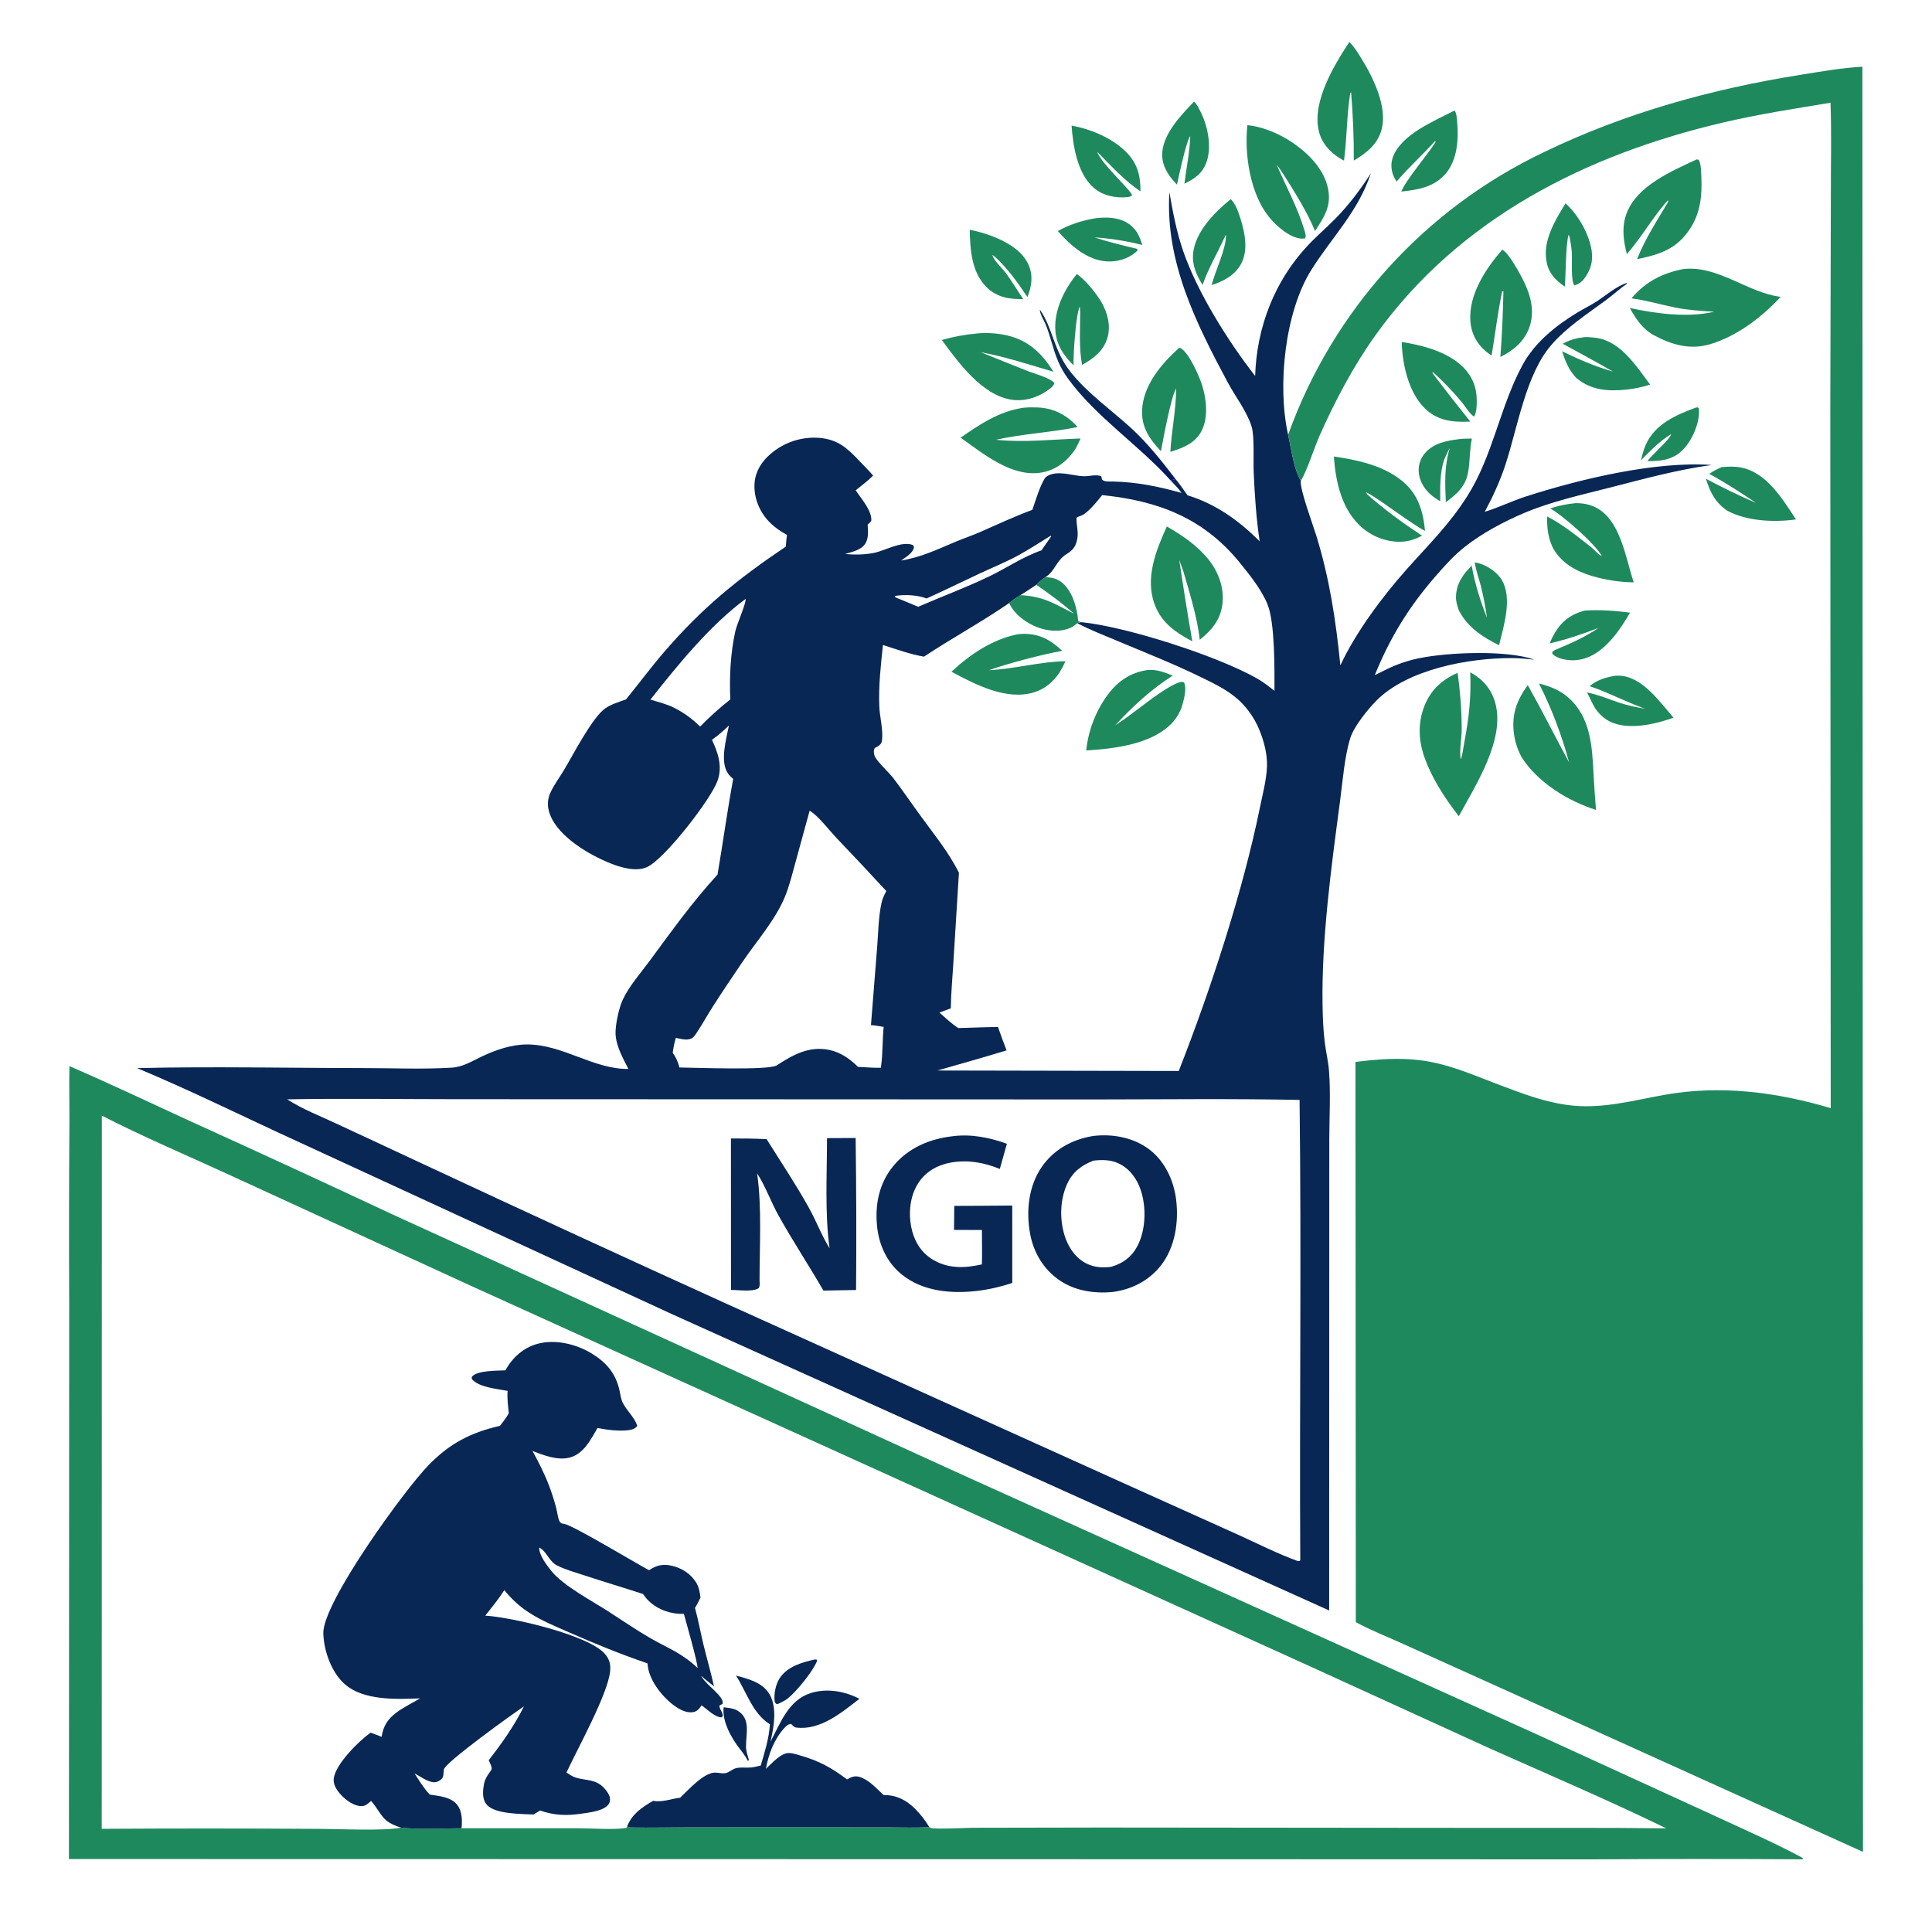
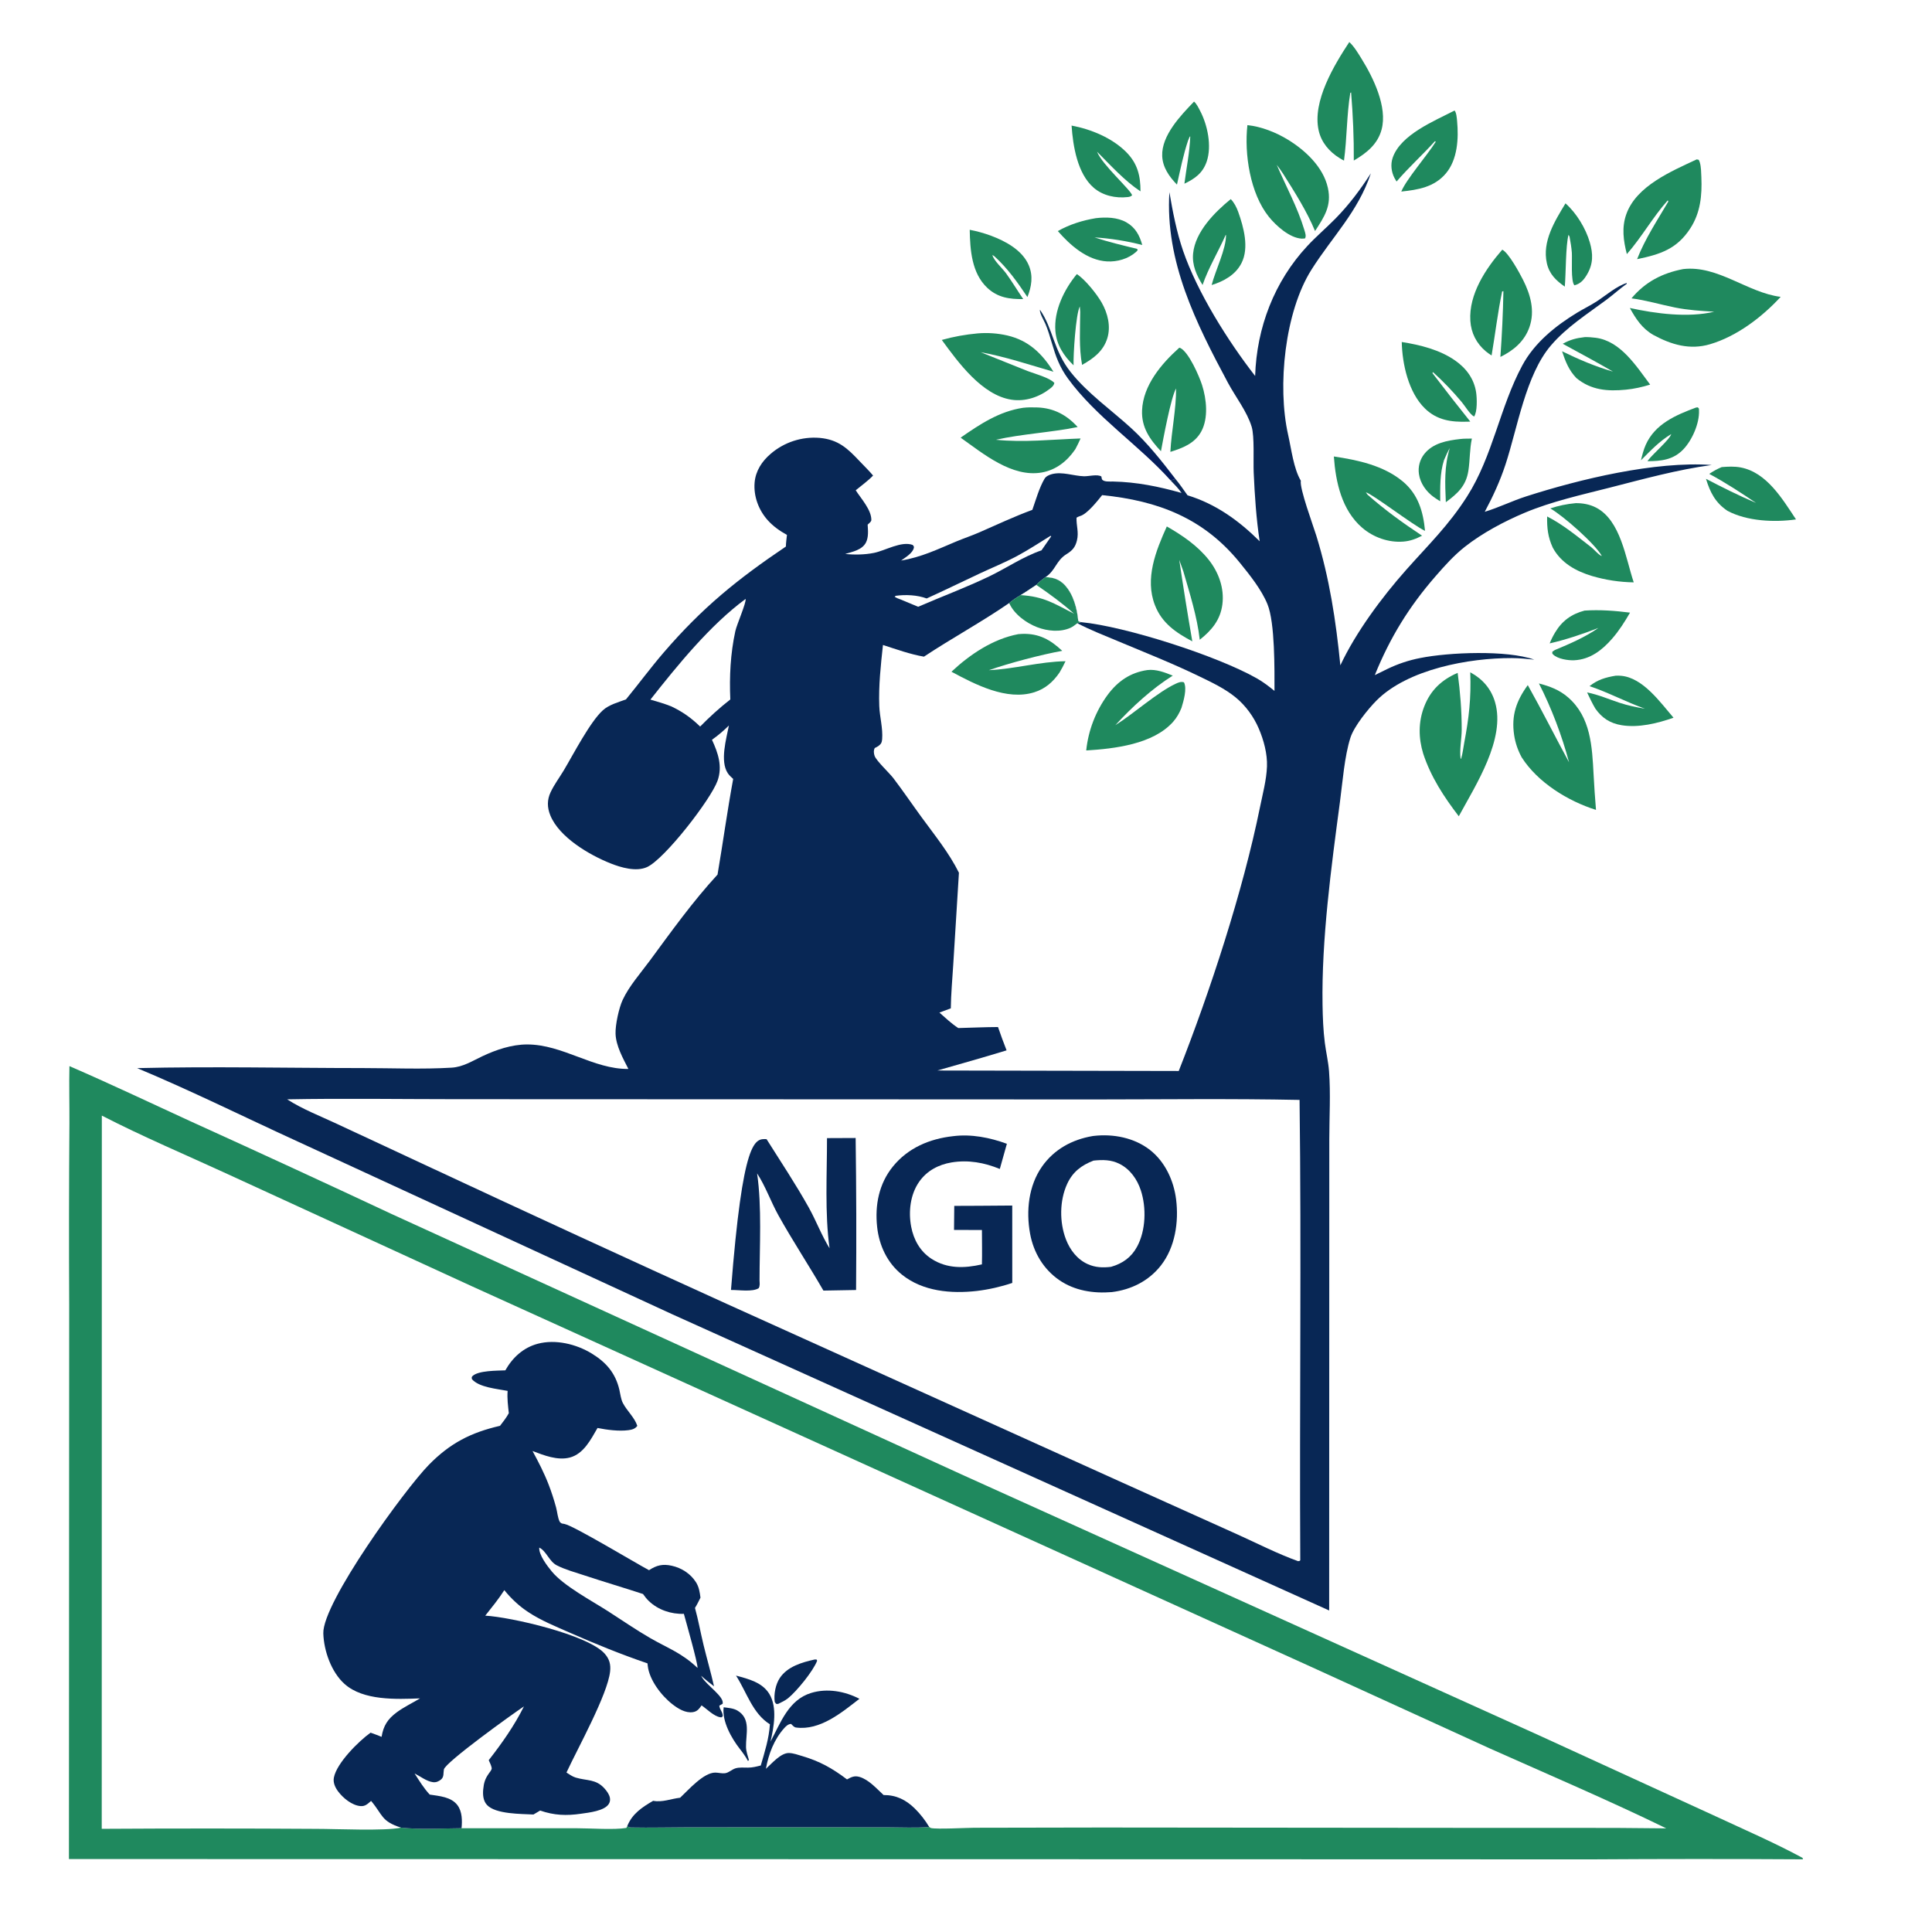
<svg xmlns="http://www.w3.org/2000/svg" style="display: block;" viewBox="0 0 2048 2048" width="1024" height="1024">
  <defs>
    <linearGradient id="Gradient1" gradientUnits="userSpaceOnUse" x1="1192.01" y1="432.409" x2="1173.99" y2="456.591">
      <stop class="stop0" offset="0" stop-opacity="1" stop-color="rgb(12,49,84)" />
      <stop class="stop1" offset="1" stop-opacity="1" stop-color="rgb(3,26,92)" />
    </linearGradient>
  </defs>
  <path transform="translate(0,0)" fill="rgb(255,255,255)" d="M 0 0 L 2048 0 L 2048 2048 L 0 2048 L 0 0 z" />
  <path transform="translate(0,0)" fill="rgb(8,39,85)" d="M 1330.5 398.553 C 1332.1 347.365 1350.83 298.366 1385.79 260.809 C 1395.31 250.579 1406.01 241.506 1415.8 231.538 C 1430.14 216.935 1442.14 200.841 1453.21 183.677 C 1439.53 224.568 1412.43 250.694 1390.2 285.873 C 1362.01 330.502 1353.79 409.047 1365.46 460.894 C 1368.87 475.79 1371.21 496.644 1378.94 509.595 C 1377.38 517.595 1391.96 556.854 1395.3 567.668 C 1409.36 613.146 1416.12 657.983 1420.83 705.277 C 1437.24 670.253 1464.96 632.965 1490.57 604.111 C 1514.34 577.331 1535.54 557.042 1555.16 526.26 C 1582.58 483.254 1589.78 431.743 1613.73 387.289 C 1626.65 363.311 1648.83 345.46 1671.76 331.492 C 1678.68 327.281 1686.03 323.777 1692.79 319.352 C 1702.18 313.217 1713.73 303.236 1724.4 299.996 L 1724.44 300.835 C 1716.96 306.104 1710.21 312.332 1702.86 317.798 C 1682.42 333.004 1660.89 346.553 1644.11 366.115 C 1617.32 397.355 1608.68 453.442 1595.94 492.241 C 1590.14 509.909 1582.65 526.17 1573.9 542.525 C 1588.74 538.025 1602.93 530.975 1617.78 526.204 C 1674.41 508.001 1754.59 488.602 1814.46 492.922 C 1778.36 497.783 1741.79 507.872 1706.52 516.885 C 1676.58 524.538 1644.76 531.549 1616.28 543.534 C 1594.58 552.665 1571.37 565.004 1552.86 579.582 C 1541.21 588.757 1531.5 599.655 1521.79 610.786 C 1493.6 643.14 1473.47 675.872 1457.36 715.637 C 1461.74 713.452 1466.14 711.302 1470.55 709.185 C 1481.71 703.763 1493.52 699.831 1505.7 697.49 C 1535.71 691.475 1597.29 688.912 1626.38 699.239 C 1618.47 698.419 1610.53 697.623 1602.57 697.594 C 1557.35 697.431 1492.3 709.284 1459.19 742.544 C 1450.25 751.528 1435.33 769.955 1431.48 782.065 C 1425.2 801.776 1423.19 829.041 1420.41 849.96 C 1411.22 918.901 1400.82 995.808 1401.95 1065.11 C 1402.17 1078.49 1402.68 1092.2 1404.38 1105.48 C 1405.67 1115.52 1408.06 1125.44 1408.83 1135.55 C 1410.62 1159.21 1409.13 1183.94 1409.11 1207.72 L 1408.98 1707.18 L 712.541 1393.15 L 316.491 1210.48 C 259.476 1184.42 203.241 1156.43 145.392 1132.25 C 224.929 1130.35 304.814 1132.17 384.383 1132.2 C 415.566 1132.21 447.637 1133.64 478.72 1131.77 C 490.843 1131.04 500.547 1124.74 511.285 1119.67 C 525.891 1112.77 542.453 1107.17 558.774 1107.16 C 596.598 1107.15 629.027 1133.54 666.124 1133.13 C 660.411 1121.89 652.973 1108.71 652.514 1095.86 C 652.177 1086.45 656.058 1068.59 659.992 1060.06 C 666.703 1045.52 679.212 1031.37 688.783 1018.4 C 711.963 986.969 734.131 955.888 760.614 927.11 C 766.363 893.33 770.983 859.406 777.205 825.701 C 775.211 823.882 772.958 821.864 771.461 819.595 C 762.989 806.757 769.948 783.159 772.669 769.076 C 766.996 774.673 761.221 779.585 754.718 784.198 C 761.176 798.079 766.077 812.444 760.618 827.656 C 753.546 847.359 704.681 910.547 685.912 919.124 C 674.424 924.374 658.302 919.658 647.116 915.195 C 624.845 906.309 592.777 887.627 583.329 864.224 C 579.972 855.909 579.834 847.941 583.661 839.787 C 587.435 831.744 593.046 824.271 597.621 816.626 C 607.742 799.711 625.45 765.242 639.035 752.945 C 645.583 747.018 655.366 744.417 663.55 741.409 C 677.063 724.944 689.663 707.82 703.582 691.649 C 744.565 644.037 781.469 614.171 833.075 579.348 C 833.16 575.24 833.766 571.095 834.198 567.009 C 826.55 562.798 819.516 557.856 813.685 551.299 C 804.141 540.567 798.724 526.021 799.913 511.605 C 800.933 499.242 807.693 488.919 816.971 481.046 C 831.324 468.705 850.023 462.632 868.888 464.184 C 888.547 465.987 898.293 475.151 911.097 488.75 C 915.938 493.892 920.968 498.658 925.502 504.095 C 920.068 509.827 913.187 514.656 907.1 519.717 C 912.675 528.439 923.834 540.493 923.653 551.267 C 923.623 553.092 921.021 554.879 919.746 556.148 C 920.155 562.206 920.808 569.472 917.967 575.047 C 913.926 582.976 903.672 584.891 895.928 587.209 C 905.759 588.231 916.643 588.047 926.362 586.106 C 938.544 583.673 955.313 573.278 967.511 577.646 C 968.336 578.806 969.06 579.142 968.736 580.668 C 967.505 586.469 959.675 590.888 955.206 594.213 C 976.866 590.584 993.574 582.402 1013.54 574.043 C 1021.6 570.667 1029.92 567.912 1037.93 564.419 C 1056.75 556.214 1075.01 547.57 1094.32 540.474 C 1097.95 530.178 1101.7 516.879 1107.23 507.529 C 1108.8 504.869 1112.05 503.397 1114.94 502.63 C 1126.08 499.684 1137.88 504.518 1148.98 504.856 C 1154.13 505.013 1163.22 502.414 1167.51 505.095 C 1167.6 505.64 1167.86 507.407 1168.06 507.859 C 1169.5 511.114 1176.57 510.365 1179.86 510.433 C 1204.91 510.951 1228.46 515.751 1252.48 522.543 C 1249.12 517.648 1244.99 513.518 1240.88 509.253 L 1245.99 507.649 C 1250.59 513.158 1254.64 519.203 1258.83 525.034 C 1288.85 534.206 1313.25 551.849 1335.31 573.756 C 1331.67 549.907 1330.06 525.103 1328.97 501.005 C 1328.42 488.785 1329.94 462.7 1326.82 452.399 C 1321.9 436.192 1309.64 420.651 1301.64 405.706 C 1267.92 342.682 1234.97 277.285 1239.61 203.706 C 1243.13 224.416 1247.28 245.962 1254.11 265.847 C 1269.27 309.975 1301.76 361.635 1330.5 398.553 z" />
  <path transform="translate(0,0)" fill="rgb(255,255,255)" d="M 304.393 1165.34 C 363.386 1164.22 422.548 1165.16 481.558 1165.18 L 823.395 1165.31 L 1159.64 1165.46 C 1232.26 1165.42 1304.99 1164.48 1377.6 1165.96 C 1379.64 1328.59 1377.43 1491.35 1378.34 1654 C 1377.33 1654.93 1378.02 1654.48 1376.05 1654.91 C 1354.42 1647.16 1333.06 1636.17 1312.09 1626.72 L 1189.86 1571.68 L 770.241 1382.1 C 665.608 1334.59 561.226 1286.53 457.097 1237.92 L 357.272 1191.4 C 339.818 1183.2 320.548 1175.79 304.393 1165.34 z" />
  <path transform="translate(0,0)" fill="rgb(8,39,85)" d="M 1158.07 1204.3 C 1158.53 1204.24 1158.99 1204.16 1159.45 1204.11 C 1180.08 1201.74 1202.34 1206.01 1218.95 1218.95 C 1235.01 1231.45 1244.28 1251.58 1246.73 1271.48 C 1249.69 1295.42 1245.71 1322.29 1230.46 1341.64 C 1217.56 1358.01 1199 1367.17 1178.56 1369.67 C 1159.08 1371.3 1139.14 1368.21 1122.8 1356.92 C 1106.02 1345.32 1095.59 1327.67 1091.94 1307.77 C 1087.53 1283.76 1090.29 1256.96 1104.59 1236.59 C 1117.4 1218.35 1136.42 1208.01 1158.07 1204.3 z" />
  <path transform="translate(0,0)" fill="rgb(255,255,255)" d="M 1159.18 1230.29 C 1168.88 1229.29 1177.74 1229.24 1186.73 1233.74 C 1197.93 1239.35 1205.46 1250.07 1209.31 1261.76 C 1215.34 1280.07 1214.65 1304.3 1205.39 1321.47 C 1199.27 1332.83 1189.98 1339.39 1177.75 1342.89 C 1169.1 1343.96 1161.07 1343.64 1153.02 1340.02 C 1141.89 1335.02 1134.21 1324.91 1129.92 1313.73 C 1122.99 1295.63 1123.1 1272.69 1131.24 1254.99 C 1137.12 1242.2 1146.42 1235.23 1159.18 1230.29 z" />
-   <path transform="translate(0,0)" fill="rgb(8,39,85)" d="M 876.658 1206.45 L 907.018 1206.32 C 907.751 1260.03 907.904 1313.75 907.476 1367.46 L 872.858 1368.08 C 857.378 1341.25 840.172 1315.27 825.133 1288.25 C 817.129 1273.87 811.501 1257.49 802.556 1243.84 C 807.725 1279.36 805.141 1321.26 805.148 1357.5 C 805.27 1360.31 805.713 1362.97 804.274 1365.51 C 797.637 1369.8 782.884 1367.28 774.872 1367.42 L 774.824 1206.82 C 787.427 1206.85 800.01 1206.82 812.596 1207.56 C 827.715 1231.58 843.574 1255.37 857.395 1280.16 C 865.215 1294.19 870.945 1309.67 879.374 1323.24 C 874.196 1286.11 876.706 1244.16 876.658 1206.45 z" />
+   <path transform="translate(0,0)" fill="rgb(8,39,85)" d="M 876.658 1206.45 L 907.018 1206.32 C 907.751 1260.03 907.904 1313.75 907.476 1367.46 L 872.858 1368.08 C 857.378 1341.25 840.172 1315.27 825.133 1288.25 C 817.129 1273.87 811.501 1257.49 802.556 1243.84 C 807.725 1279.36 805.141 1321.26 805.148 1357.5 C 805.27 1360.31 805.713 1362.97 804.274 1365.51 C 797.637 1369.8 782.884 1367.28 774.872 1367.42 C 787.427 1206.85 800.01 1206.82 812.596 1207.56 C 827.715 1231.58 843.574 1255.37 857.395 1280.16 C 865.215 1294.19 870.945 1309.67 879.374 1323.24 C 874.196 1286.11 876.706 1244.16 876.658 1206.45 z" />
  <path transform="translate(0,0)" fill="rgb(8,39,85)" d="M 1010.33 1204.39 C 1029.49 1201.94 1049.41 1205.87 1067.33 1212.46 L 1059.84 1239.14 C 1043.44 1232.39 1026.32 1229.29 1008.63 1232.23 C 994.842 1234.52 982.438 1241.1 974.317 1252.77 C 964.9 1266.3 962.871 1284.34 965.87 1300.29 C 968.478 1314.16 975.38 1326.6 987.427 1334.39 C 1003.98 1345.1 1022.47 1344.52 1040.88 1340.29 C 1041.19 1328.17 1040.91 1315.97 1040.89 1303.85 L 1011.31 1303.77 L 1011.56 1278.28 L 1037.5 1278.18 L 1073.02 1277.92 L 1073.05 1359.96 C 1060.86 1364.07 1048.28 1366.92 1035.51 1368.46 C 1008.18 1371.56 978.301 1369 956.131 1351.21 C 940.441 1338.62 931.876 1320.17 929.776 1300.4 C 927.335 1277.41 931.72 1254.81 946.481 1236.59 C 962.511 1216.81 985.468 1207.13 1010.33 1204.39 z" />
  <path transform="translate(0,0)" fill="rgb(255,255,255)" d="M 1108.28 611.778 C 1116.78 612.062 1122.99 614.022 1128.9 620.418 C 1137.93 630.197 1141.81 645.257 1142.99 658.289 C 1144.01 658.834 1144.74 659.243 1145.87 659.484 L 1142.04 660.668 C 1155.75 667.828 1170.32 673.479 1184.58 679.457 C 1213.22 691.462 1242.23 702.925 1270.19 716.439 C 1283.85 723.039 1298.23 729.721 1310 739.409 C 1320.5 748.058 1328.94 759.704 1334.31 772.179 C 1339.59 784.421 1343.55 799.078 1343.05 812.508 C 1342.52 826.759 1338.47 841.747 1335.62 855.757 C 1317.53 944.784 1282.87 1050.6 1249.51 1135.28 L 993.615 1134.77 C 1018.13 1127.75 1042.63 1120.93 1067.02 1113.42 C 1063.81 1105.24 1060.78 1097 1057.93 1088.7 C 1043.9 1088.75 1029.84 1089.44 1015.81 1089.78 C 1008.61 1085.08 1002.26 1079.04 995.807 1073.37 L 1007.9 1068.89 C 1008.09 1053.6 1009.52 1038.15 1010.46 1022.89 L 1016.51 925.133 C 1006.04 904.04 990.611 885.081 976.768 866.105 C 966.768 852.399 957.21 838.32 946.936 824.819 C 942.949 819.58 929.091 806.638 927.165 801.406 C 926.172 798.708 925.908 795.47 927.284 792.931 C 928.501 792.293 930.007 791.621 931.136 790.806 C 933.949 788.774 934.835 787.06 935.108 783.639 C 936.044 771.921 932.514 760.101 932.075 748.408 C 931.272 726.997 933.651 704.975 935.981 683.713 C 950.212 688.273 964.688 693.573 979.432 696.082 C 1009.08 676.432 1040.47 659.45 1069.77 639.252 C 1073.64 635.979 1077.55 633.421 1081.88 630.864 C 1087.56 627.518 1093.03 623.626 1098.56 620.022 C 1101.43 616.775 1104.83 614.363 1108.28 611.778 z" />
  <path transform="translate(0,0)" fill="rgb(31,137,94)" d="M 1108.28 611.778 C 1116.78 612.062 1122.99 614.022 1128.9 620.418 C 1137.93 630.197 1141.81 645.257 1142.99 658.289 C 1144.01 658.834 1144.74 659.243 1145.87 659.484 L 1142.04 660.668 C 1141.96 660.708 1141.87 660.734 1141.8 660.787 C 1139.52 662.501 1137.41 664.294 1134.78 665.485 C 1123.91 670.4 1110.27 669.024 1099.42 664.855 C 1087.72 660.357 1074.94 650.989 1069.77 639.252 C 1073.64 635.979 1077.55 633.421 1081.88 630.864 C 1087.56 627.518 1093.03 623.626 1098.56 620.022 C 1101.43 616.775 1104.83 614.363 1108.28 611.778 z" />
  <path transform="translate(0,0)" fill="rgb(255,255,255)" d="M 1098.56 620.022 C 1112.58 629.567 1125.9 639.319 1138.6 650.623 C 1117.36 639.693 1106.44 632.306 1081.88 630.864 C 1087.56 627.518 1093.03 623.626 1098.56 620.022 z" />
  <path transform="translate(0,0)" fill="rgb(31,137,94)" d="M 1216.24 710.285 C 1225.65 709.204 1234.63 712.744 1243.18 716.184 C 1221.02 730.059 1199.95 749.486 1182.28 768.75 C 1201.85 756.476 1226.92 733.807 1246.2 724.84 C 1249.04 723.519 1251.94 722.227 1255.04 723.304 C 1258.54 730.012 1254.54 743.397 1252.41 750.392 C 1250.23 755.725 1247.49 760.675 1243.66 765.016 C 1222.5 788.997 1181.35 793.678 1151.44 795.515 C 1153.65 774.197 1161.49 753.849 1174.16 736.561 C 1184.97 722.073 1198.14 712.948 1216.24 710.285 z" />
  <path transform="translate(0,0)" fill="rgb(31,137,94)" d="M 1079.51 672.212 C 1080.89 672.057 1082.24 671.987 1083.63 671.942 C 1101.36 671.37 1113.46 678.114 1126 689.916 C 1104.18 693.795 1069.53 702.966 1048.27 710.422 C 1075.53 709.149 1102.13 701.369 1129.49 700.915 C 1127.57 705.107 1125.42 709.012 1123.09 712.981 C 1116.28 722.861 1108.08 730.138 1096.48 733.799 C 1067.1 743.066 1033.77 725.549 1008.58 712.07 C 1028.23 693.631 1052.68 677.255 1079.51 672.212 z" />
-   <path transform="translate(0,0)" fill="rgb(255,255,255)" d="M 858.241 859.38 C 867.235 864.585 878.721 879.79 886.119 887.641 C 904.085 906.444 921.881 925.408 939.505 944.532 C 937.423 948.587 935.45 952.507 934.47 956.999 C 931.204 971.966 931.051 988.039 929.872 1003.3 L 923.256 1086.65 C 927.758 1086.98 932.26 1087.85 936.72 1088.55 C 935.239 1103.02 935.978 1117.34 933.736 1131.88 C 925.687 1132.05 917.583 1131.36 909.547 1130.92 C 900.865 1122.42 891.079 1115.43 878.945 1112.94 C 857.43 1108.51 840.321 1118.33 823.047 1129.53 C 812.366 1134.72 738.533 1131.78 720.203 1131.58 C 718.728 1125.49 716.656 1121.15 713.11 1115.94 C 713.876 1110.5 714.844 1105.46 716.412 1100.18 C 721.854 1101.29 727.492 1103.16 732.863 1100.9 C 735.101 1099.96 736.798 1097.3 738.095 1095.38 C 744.439 1085.98 749.85 1076.01 755.953 1066.47 C 765.766 1051.12 776.033 1036 786.213 1020.9 C 801.222 998.627 821.48 975.93 831.828 951.146 C 836.761 939.332 839.88 926.257 843.297 913.923 L 858.241 859.38 z" />
  <path transform="translate(0,0)" fill="rgb(255,255,255)" d="M 1168.32 524.849 C 1227.55 530.811 1275.84 549.161 1314.25 596.49 C 1324.83 609.532 1337.21 624.96 1343.55 640.448 C 1351.64 660.213 1350.99 710.076 1351 732.364 C 1344.97 727.49 1339.01 722.896 1332.25 719.066 C 1290.08 695.149 1193.12 664.011 1145.87 659.484 C 1144.74 659.243 1144.01 658.834 1142.99 658.289 C 1141.81 645.257 1137.93 630.197 1128.9 620.418 C 1122.99 614.022 1116.78 612.062 1108.28 611.778 C 1119.06 604.68 1119.31 594.364 1130.59 587.382 C 1136.73 583.584 1139.83 580.123 1141.59 572.957 C 1143.79 564.013 1140.8 557.211 1141.18 548.723 C 1142.47 548.033 1143.64 547.376 1145.06 546.983 C 1152.43 544.94 1163.47 530.903 1168.32 524.849 z" />
  <path transform="translate(0,0)" fill="rgb(31,137,94)" d="M 1236.88 558.061 C 1253.35 567.507 1269.3 578.317 1281.24 593.335 C 1291.85 606.695 1297.99 623.583 1295.76 640.769 C 1293.63 657.278 1284.32 668.229 1271.79 678.16 C 1269.11 653.975 1261.13 628.978 1254.4 605.657 C 1253 601.565 1251.55 597.492 1250.04 593.438 C 1254.3 622.301 1258.92 651.109 1263.9 679.856 C 1246.57 670.638 1231.69 660.601 1224.28 641.526 C 1213.35 613.38 1225.24 583.858 1236.88 558.061 z" />
  <path transform="translate(0,0)" fill="rgb(255,255,255)" d="M 790.397 634.875 C 791.078 639.305 781.052 661.854 779.485 669.042 C 774.276 692.93 773.104 717.111 774.157 741.463 C 762.727 750.378 752.315 759.858 742.163 770.175 C 732.747 760.984 723.563 754.512 711.677 748.833 C 704.412 745.92 696.977 743.792 689.463 741.623 C 718.173 705.186 752.945 662.374 790.397 634.875 z" />
  <path transform="translate(0,0)" fill="rgb(255,255,255)" d="M 1113.59 567.988 L 1114.34 568.534 L 1104.03 583.378 C 1084.68 589.983 1066.81 602.276 1048.32 611.136 C 1023.72 622.924 998.258 632.376 973.262 643.201 L 954.753 635.498 C 952.37 634.67 950.489 633.945 948.36 632.544 L 949.469 631.589 C 959.912 630.115 972.415 630.706 982.303 634.39 C 1001.34 625.796 1020.09 616.527 1039.02 607.698 C 1051.99 601.648 1065.45 596.163 1078.07 589.426 C 1090.2 582.95 1101.89 575.222 1113.59 567.988 z" />
  <path transform="translate(0,0)" fill="rgb(31,137,94)" d="M 73.593 1130.13 C 116.355 1148.64 158.35 1168.57 200.671 1188.03 C 272.318 1220.54 343.77 1253.48 415.021 1286.85 L 1019.41 1563.03 L 1632.06 1839.84 L 1818.61 1925.32 C 1849.41 1939.68 1880.87 1953.27 1910.78 1969.42 L 1911.22 1970.95 C 1836.31 1970.5 1761.39 1970.51 1686.48 1971 L 1263.99 1970.88 L 73.074 1970.67 L 73.34 1383.37 C 73.025 1319.13 73.106 1254.89 73.584 1190.65 C 73.701 1170.49 73.13 1150.29 73.593 1130.13 z" />
  <path transform="translate(0,0)" fill="rgb(255,255,255)" d="M 107.948 1182.58 C 151.29 1204.91 196.778 1224.1 241.091 1244.5 L 499.544 1363.2 L 1389.57 1766.81 L 1579.39 1853.49 C 1641.82 1881.35 1704.85 1908.22 1766.34 1938.14 C 1701.55 1937.27 1636.61 1937.76 1571.8 1937.63 L 1168.27 1937.25 L 1032.94 1937.5 C 1024.41 1937.55 993.4 1939.24 986.98 1937.82 C 986.24 1937.65 985.669 1937.05 985.014 1936.67 C 970.708 1937.83 955.849 1937.05 941.474 1937.03 L 863.351 1936.97 L 730.077 1937.01 C 709.731 1937.02 689.245 1937.62 668.918 1937.18 C 667.263 1937.14 666.261 1936.7 664.81 1935.98 L 663.988 1937.68 C 650.91 1939.88 626.226 1938.02 611.928 1938.03 L 489.26 1937.99 C 468.404 1938.11 445.902 1939.61 425.194 1937.38 C 407.857 1941.11 356.589 1938.66 335.165 1938.66 C 259.392 1938.17 183.616 1938.16 107.842 1938.62 L 107.948 1182.58 z" />
  <path transform="translate(0,0)" fill="rgb(8,39,85)" d="M 535.666 1452.62 C 543.313 1439.08 554.709 1428.51 570.072 1424.43 C 588.876 1419.44 610.822 1424.77 627.146 1434.71 C 642.473 1444.04 652.416 1455.45 656.554 1473.2 C 657.568 1477.55 658.186 1483.23 660.227 1487.19 C 664.498 1495.48 672.696 1502.59 675.579 1511.47 C 673.226 1514.69 669.994 1515.52 666.178 1516.04 C 656.058 1517.39 643.431 1515.72 633.404 1513.71 C 626.316 1525.86 618.786 1541.12 604.083 1545.03 C 591.093 1548.49 576.584 1542.69 564.512 1538.15 C 570.841 1549.77 576.82 1561.42 581.604 1573.79 C 584.633 1581.63 587.264 1589.81 589.466 1597.92 C 590.751 1602.65 591.14 1608.8 593.32 1613.12 C 593.631 1613.73 595.049 1614.73 595.492 1614.93 C 595.649 1615 598.463 1615.48 598.471 1615.48 C 608.16 1617.35 673.511 1656.79 687.994 1664.46 C 695.977 1659.23 702.494 1657.63 712.014 1659.73 C 722.463 1662.03 732.001 1668.12 737.757 1677.22 C 741.017 1682.38 741.733 1687.68 742.528 1693.57 C 740.679 1697.25 738.917 1700.98 736.71 1704.46 C 740.291 1717.43 742.614 1730.65 745.785 1743.71 C 749.342 1758.36 753.588 1772.88 756.9 1787.59 C 752.195 1783.97 747.607 1780.34 743.198 1776.35 L 743.944 1777.66 C 749.132 1786.68 768.017 1798.47 766.026 1806.1 L 762.506 1808.07 C 762.851 1812.44 766.118 1814.49 766.163 1819.19 C 764.824 1820.44 765.255 1820.62 763.606 1820.37 C 756.69 1819.35 749.37 1811.64 743.698 1807.78 C 741.167 1811.35 739.23 1814.17 734.613 1814.92 C 726.688 1816.21 718.729 1811.21 712.756 1806.55 C 700.977 1797.36 688.356 1780.87 686.642 1765.85 C 686.544 1764.99 686.453 1764.12 686.371 1763.25 C 658.087 1753.59 631.2 1742.63 603.861 1730.63 C 588.969 1724.08 573.53 1717.84 559.918 1708.85 C 550.231 1702.45 541.892 1694.64 534.605 1685.62 C 528.519 1695.12 521.386 1703.84 514.391 1712.67 C 541.07 1714.07 623.445 1732.9 641.07 1753.03 C 646.023 1758.69 647.547 1764.36 646.744 1771.78 C 644.07 1796.45 612.295 1853.42 600.483 1878.97 C 603.506 1880.89 606.835 1883.29 610.287 1884.32 C 622.254 1887.9 631.722 1885.62 640.899 1895.97 C 643.289 1898.67 645.729 1901.97 646.482 1905.57 C 646.947 1907.79 646.649 1910.08 645.48 1912.05 C 640.889 1919.77 624.026 1921.44 615.897 1922.63 C 600.367 1924.89 587.483 1924.4 572.563 1919.25 L 565.489 1923.46 C 552.6 1922.76 525.255 1923.2 516.17 1913.26 C 512.122 1908.83 511.692 1902.41 512.234 1896.73 C 512.891 1889.84 514.198 1885.63 518.151 1880.01 C 519.223 1878.48 521.555 1875.96 521.208 1874.09 C 520.676 1871.22 519.251 1868.52 518.068 1865.87 C 531.992 1848.03 545.292 1829.19 555.394 1808.87 C 543.517 1816.73 472 1868.13 470.548 1875.68 C 469.796 1879.59 470.901 1883.57 467.441 1886.42 C 465.052 1888.39 462.167 1889.59 459.032 1889.19 C 452.181 1888.32 445.571 1882.98 439.466 1879.94 C 444.489 1887.74 449.165 1895.49 455.512 1902.32 C 465.706 1903.92 478.445 1904.7 485.075 1913.78 C 490.002 1920.53 490.032 1930.04 489.26 1937.99 C 468.404 1938.11 445.902 1939.61 425.194 1937.38 C 403.864 1930.59 406.072 1924.12 393.379 1909.04 C 389.878 1912.07 387.192 1914.94 382.227 1914.54 C 373.096 1913.81 363.684 1906.02 358.413 1898.98 C 355.299 1894.82 352.913 1889.69 353.913 1884.39 C 356.83 1868.92 380.313 1845.59 392.846 1836.7 C 396.731 1838.14 400.681 1839.5 404.494 1841.12 C 406.421 1829.32 410.931 1822.23 420.704 1815.03 C 428.277 1809.45 437.213 1805.23 445.274 1800.35 C 420.028 1801.31 385.093 1802.85 365.205 1785.04 C 351.181 1772.48 343.269 1749.88 342.726 1731.39 C 341.773 1698.93 429.425 1578.41 454.628 1552.75 C 477.151 1529.81 498.954 1518.61 530.05 1511.42 C 533.386 1507.07 536.74 1502.86 539.362 1498.03 C 538.522 1490.15 537.469 1482.33 538.109 1474.4 C 527.081 1472.23 507.789 1470.76 500.245 1461.95 C 500.125 1460.46 499.653 1459.91 500.823 1458.75 C 506.92 1452.71 527.105 1453.02 535.666 1452.62 z" />
  <path transform="translate(0,0)" fill="rgb(255,255,255)" d="M 571.64 1640.51 C 579.093 1644.05 582.142 1655.17 590.19 1659.31 C 599.078 1663.87 609.368 1666.64 618.86 1669.78 C 639.708 1676.68 660.766 1682.87 681.627 1689.72 C 683.501 1692.41 685.454 1694.89 687.823 1697.17 C 697.549 1706.54 711.569 1711.26 724.927 1710.72 C 727.342 1719.67 739.723 1762.83 739.414 1768.08 C 722.308 1751.89 708.233 1747.38 689.095 1736.33 C 673.893 1727.55 659.277 1717.43 644.5 1707.94 C 627.13 1696.79 597.688 1681.23 584.962 1665.87 C 580.235 1660.17 570.969 1648.09 571.64 1640.51 z" />
  <path transform="translate(0,0)" fill="rgb(8,39,85)" d="M 780.211 1776.21 C 793.208 1779.7 808.067 1783.34 815.554 1795.7 C 824.192 1809.97 820.3 1830.93 816.754 1846.24 C 827.544 1826.05 835.92 1801.88 859.875 1794.58 C 876.841 1789.4 895.508 1792.74 911.039 1800.79 C 892.281 1815.34 869.289 1834.65 843.814 1831.24 C 841.69 1830.96 839.986 1828.83 838.547 1827.41 C 835.498 1827.61 833.285 1829.7 831.319 1831.88 C 820.578 1843.79 814.655 1859.46 811.901 1875 C 818.124 1869.44 827.749 1857.93 836.521 1858.27 C 841.125 1858.45 845.795 1860.15 850.196 1861.45 C 868.904 1866.97 882.246 1874.41 897.861 1886.25 C 902.528 1883.72 905.763 1882.05 911.137 1883.61 C 920.875 1886.42 929.298 1896.05 936.629 1902.81 C 949.977 1902.76 960.234 1907.79 969.713 1917.09 C 975.526 1922.79 980.851 1929.68 985.014 1936.67 C 970.708 1937.83 955.849 1937.05 941.474 1937.03 L 863.351 1936.97 L 730.077 1937.01 C 709.731 1937.02 689.245 1937.62 668.918 1937.18 C 667.263 1937.14 666.261 1936.7 664.81 1935.98 C 670.124 1922.64 680.511 1915.83 692.384 1908.92 C 701.997 1910.82 711.382 1906.73 720.951 1905.67 C 729.596 1897.63 745.834 1878.84 758.358 1879.03 C 761.603 1879.08 765.349 1880.12 768.526 1879.7 C 772.592 1879.17 775.832 1875.66 779.741 1874.48 C 783.71 1873.29 788.812 1873.78 792.957 1873.77 C 797.66 1873.75 801.921 1872.64 806.444 1871.5 C 810.686 1856.93 815.144 1843.04 816.137 1827.81 C 797.767 1816.45 791.542 1793.77 780.211 1776.21 z" />
  <path transform="translate(0,0)" fill="rgb(8,39,85)" d="M 863.517 1759.16 L 865.571 1759.14 L 866.213 1760.4 C 862.051 1771.38 844.547 1792.8 835.27 1800.28 C 832.164 1802.78 828.269 1804.52 824.7 1806.28 L 822.614 1806.1 L 821.244 1804.08 C 820.103 1796.02 822.129 1785.44 826.688 1778.66 C 834.836 1766.54 850.059 1762.16 863.517 1759.16 z" />
  <path transform="translate(0,0)" fill="rgb(8,39,85)" d="M 767.092 1809.79 C 771.669 1810.37 777.476 1810.82 781.519 1813.17 C 796.46 1821.85 790.476 1838.2 790.802 1852.03 C 790.907 1856.48 792.691 1861.41 793.896 1865.7 L 792.866 1866.7 C 790.422 1862.06 787.552 1858.14 784.331 1854.03 C 775.364 1842.57 765.287 1824.79 767.092 1809.79 z" />
-   <path transform="translate(0,0)" fill="rgb(31,137,94)" d="M 1365.46 460.894 C 1412.79 328.973 1510.45 221.172 1637.07 161.079 C 1722.66 119.709 1814.48 94.322 1908.18 79.379 C 1929.84 75.926 1952.36 71.886 1974.23 70.705 L 1974.85 1963.07 L 1591.79 1789.76 L 1487.58 1742.73 C 1470.82 1735.12 1453.42 1728.34 1437.23 1719.59 L 1436.83 1125.69 C 1517.7 1115.3 1537.11 1131.18 1608.23 1157.04 C 1627.46 1164.04 1647.06 1170.08 1667.52 1172.02 C 1700.56 1175.14 1732.22 1166.34 1764.39 1160.57 C 1823.64 1149.93 1883.46 1157.63 1940.63 1174.68 L 1940.2 433.394 L 1940.77 207.658 C 1940.73 174.82 1941.57 141.706 1940.42 108.914 C 1902.47 115.161 1864.36 121.021 1826.89 129.792 C 1681.36 163.859 1547 231.371 1458.25 355.108 C 1434.72 387.914 1415.18 425.026 1398.79 461.879 C 1393.5 473.78 1384.97 500.354 1378.94 509.595 C 1371.21 496.644 1368.87 475.79 1365.46 460.894 z" />
  <path transform="translate(0,0)" fill="rgb(31,137,94)" d="M 1784.19 285.242 C 1821.11 280.958 1852.3 310.27 1887.59 314.681 C 1867.77 336.197 1841.13 356.494 1812.72 364.895 C 1791.24 371.248 1771.66 365.383 1752.58 355.031 C 1740.74 348.24 1734.11 338.088 1727.7 326.472 C 1755.26 332.533 1789.46 336.981 1817.11 330.44 C 1803.23 329.617 1789.38 328.722 1775.72 326.002 C 1760.31 322.933 1745.03 318.244 1729.44 316.274 C 1744.14 298.733 1761.93 289.591 1784.19 285.242 z" />
  <path transform="translate(0,0)" fill="rgb(31,137,94)" d="M 1558.52 712.686 C 1558.8 712.835 1559.08 712.981 1559.36 713.133 C 1571.93 720.043 1580.79 730.486 1584.83 744.362 C 1596.21 783.402 1564.29 832.13 1546.38 865.274 C 1530.65 844.772 1516.78 823.597 1508.65 798.88 C 1503.59 782.342 1503.43 765.192 1509.72 748.949 C 1516.46 731.556 1528.26 720.577 1545.18 713.254 C 1547.89 733.469 1549.48 753.183 1549.47 773.593 C 1549.46 783.148 1546.88 795.332 1548.37 804.425 L 1548.85 804.19 C 1550.53 798.707 1551.07 793.091 1552.13 787.475 C 1557.18 760.806 1559.56 740.047 1558.52 712.686 z" />
  <path transform="translate(0,0)" fill="rgb(31,137,94)" d="M 1631.32 724.482 C 1643 727.541 1653.03 731.271 1662.26 739.275 C 1686.39 760.18 1687.7 791.54 1689.28 821.168 C 1689.94 833.633 1690.79 846.088 1691.82 858.529 C 1662.04 849.161 1630.1 829.494 1613.05 802.819 C 1609.03 795.378 1606.33 787.668 1605.06 779.298 C 1601.91 758.496 1607.33 742.971 1619.51 726.242 C 1634.68 753.253 1648.51 780.923 1663.28 808.133 C 1655.67 779.655 1644.71 750.72 1631.32 724.482 z" />
  <path transform="translate(0,0)" fill="rgb(31,137,94)" d="M 1322.3 132.639 C 1337.03 134.14 1352.43 140.271 1365.02 147.929 C 1383.62 159.239 1402.75 177.068 1407.6 199.11 C 1411.8 218.134 1403.79 229.852 1394.01 244.915 C 1385.23 223.741 1372.48 203.77 1360.3 184.43 C 1358.2 181.046 1355.8 177.913 1353.4 174.74 C 1363.36 198.003 1375.43 219.581 1382.75 244.044 C 1383.56 246.752 1384.8 250.163 1383.43 252.7 C 1382.17 252.868 1380.98 253.035 1379.72 252.957 C 1367.01 252.18 1352.73 239.35 1345.05 229.82 C 1325.19 205.153 1318.87 163.223 1322.3 132.639 z" />
  <path transform="translate(0,0)" fill="rgb(31,137,94)" d="M 1084.45 432.29 C 1089.42 431.705 1094.85 431.724 1099.84 431.918 C 1117.26 432.596 1130.83 439.98 1142.38 452.676 C 1113.93 458.461 1083.19 459.964 1055.74 466.166 C 1085.3 469.274 1115.84 465.787 1145.45 464.804 C 1143.86 468.594 1141.9 472.236 1140.04 475.901 C 1139.84 476.209 1139.64 476.522 1139.43 476.825 C 1131 489.009 1119.36 498.185 1104.41 500.842 C 1072.83 506.453 1042.2 480.916 1018.31 463.93 C 1038.76 449.706 1059.29 436.039 1084.45 432.29 z" />
  <path transform="translate(0,0)" fill="rgb(31,137,94)" d="M 1430.32 44.566 C 1435.49 49.333 1439.75 56.583 1443.44 62.532 C 1455.68 82.293 1470.94 113.297 1464.56 137.283 C 1460.36 153.058 1448.4 162.371 1435.08 170.198 C 1435.26 145.957 1434.18 122.162 1432.24 97.994 L 1431.35 98.476 C 1427.5 122.093 1427.9 146.478 1424.69 170.244 C 1423.05 169.419 1421.46 168.513 1419.91 167.531 C 1409.02 160.765 1400.63 150.916 1397.81 138.189 C 1390.97 107.349 1414.25 68.966 1430.32 44.566 z" />
  <path transform="translate(0,0)" fill="rgb(31,137,94)" d="M 1413.94 483.885 C 1439.19 487.606 1466.55 493.454 1486.77 510.161 C 1503.26 523.779 1508.67 542.193 1510.6 562.764 C 1497.44 556.438 1454.39 523.293 1447.88 521.898 L 1449.7 524.425 C 1468.16 540.686 1486.96 554.274 1507.46 567.845 C 1500.94 571.238 1495 573.521 1487.61 574.112 C 1471.98 575.362 1455.85 569.626 1444.02 559.461 C 1422.33 540.829 1415.86 511.088 1413.94 483.885 z" />
  <path transform="translate(0,0)" fill="rgb(31,137,94)" d="M 1798.59 168.961 L 1800.68 169.388 C 1801.35 170.659 1801.49 170.816 1801.95 172.412 C 1803.28 177.062 1803.3 182.956 1803.51 187.775 C 1804.34 207.155 1802.58 225.447 1791.8 242.074 C 1777.57 264.028 1759.84 269.676 1735.39 274.714 C 1743.8 253.164 1756.82 233.51 1768.48 213.66 L 1767.92 212.354 C 1751.88 230.34 1740.28 251.45 1724.54 269.367 C 1720.89 255.231 1718.92 241.136 1723.97 226.998 C 1734.68 197.012 1771.78 181.552 1798.59 168.961 z" />
  <path transform="translate(0,0)" fill="rgb(31,137,94)" d="M 1036.44 353.404 C 1046.97 352.524 1057.57 353.276 1067.87 355.633 C 1090.47 360.938 1104.76 374.879 1116.7 394.047 C 1090.95 386.615 1065.89 378.14 1039.47 373.33 L 1089.26 393.292 C 1096.52 396.118 1112.85 400.414 1117.69 405.961 C 1117.04 408.707 1115.42 410.139 1113.27 411.823 C 1101.71 420.874 1086.95 425.942 1072.22 423.698 C 1040.99 418.94 1015.82 384.258 998.347 360.354 C 1011.01 356.801 1023.35 354.608 1036.44 353.404 z" />
  <path transform="translate(0,0)" fill="rgb(31,137,94)" d="M 1250.07 368.615 C 1250.42 368.695 1250.8 368.694 1251.13 368.854 C 1260.19 373.284 1271.26 398.845 1274.25 408.207 C 1278.99 423.057 1281.1 443.166 1273.43 457.328 C 1266.5 470.113 1253.7 474.916 1240.65 479.01 C 1241.77 456.567 1246.84 434.289 1246.69 411.782 C 1241.17 421.41 1233.08 465.302 1230.66 478.334 C 1218.9 465.882 1209.9 453.08 1210.63 435.045 C 1211.71 408.42 1231.2 385.513 1250.07 368.615 z" />
  <path transform="translate(0,0)" fill="rgb(31,137,94)" d="M 1670.25 533.371 C 1677.6 533.229 1685.34 534.667 1691.89 538.071 C 1718.12 551.697 1723.3 592.049 1731.83 617.332 C 1716.86 617.098 1701.99 614.835 1687.62 610.606 C 1670.44 605.427 1654.76 596.773 1645.98 580.493 C 1640.85 569.294 1639.78 559.65 1640.04 547.474 C 1656.77 555.959 1672.13 568.724 1686.93 580.179 C 1689.54 582.203 1695.33 588.954 1698.01 589.356 C 1690.86 576.533 1657.04 546.673 1643.35 538.948 C 1652.3 535.978 1660.85 534.239 1670.25 533.371 z" />
  <path transform="translate(0,0)" fill="rgb(31,137,94)" d="M 1592.47 264.661 C 1599.26 268.02 1610.83 289.403 1614.56 296.792 C 1622.43 312.366 1627.27 329.657 1621.26 346.797 C 1615.98 361.864 1604.34 371.596 1590.47 378.366 C 1592.14 355.062 1593.25 332.02 1593.68 308.656 L 1592.34 308.929 C 1587.64 331.211 1584.99 354.319 1581.15 376.82 C 1579.09 375.444 1576.94 374.051 1575.05 372.457 C 1565.1 364.1 1559.42 352.983 1558.62 340.031 C 1556.89 311.942 1574.86 284.834 1592.47 264.661 z" />
  <path transform="translate(0,0)" fill="rgb(31,137,94)" d="M 1485.92 362.533 C 1505.36 365.572 1526.45 370.818 1542.73 382.311 C 1554.38 390.527 1562.63 401.648 1564.77 416.025 C 1565.67 422.041 1566.19 436.724 1562.54 441.614 C 1557.83 438.767 1553.23 430.668 1549.47 426.178 C 1540.06 414.906 1529.89 404.305 1519.01 394.451 L 1518.45 395.51 C 1531.61 412.809 1544.98 429.942 1558.57 446.904 C 1557.5 446.948 1556.44 446.986 1555.38 447.018 C 1538.36 447.547 1523.25 445.473 1510.43 432.944 C 1493.04 415.946 1486.43 385.955 1485.92 362.533 z" />
  <path transform="translate(0,0)" fill="rgb(31,137,94)" d="M 1541.92 117.153 C 1543.89 119.419 1544.3 125.297 1544.58 128.345 C 1546.31 146.644 1545.1 169.163 1532.68 183.845 C 1520.4 198.37 1503.18 201.212 1485.41 203.056 C 1490.87 189.915 1512.53 165.193 1521.78 150.538 L 1521.79 149.956 L 1521.06 149.708 C 1507.88 164.292 1493.21 177.502 1480.42 192.432 C 1479.67 191.255 1478.94 190.072 1478.29 188.841 C 1474.87 182.369 1473.89 174.429 1476.22 167.459 C 1484.49 142.717 1520.53 128.232 1541.92 117.153 z" />
  <path transform="translate(0,0)" fill="rgb(31,137,94)" d="M 1141.5 290.564 C 1150.32 296.265 1162.68 311.704 1167.88 320.861 C 1174.23 332.064 1177.67 345.827 1173.83 358.449 C 1169.64 372.231 1159 380.123 1147.04 386.787 C 1143.64 368.572 1144.97 349.237 1145.07 330.75 L 1144.65 324.823 C 1140.31 333.377 1137.65 376.307 1138.02 387.252 C 1127.7 377.325 1119.99 365.688 1118.77 351.013 C 1116.98 329.365 1128.03 306.807 1141.5 290.564 z" />
  <path transform="translate(0,0)" fill="rgb(31,137,94)" d="M 1679.84 357.361 C 1683.67 357.252 1687.73 357.567 1691.53 358.058 C 1717.91 361.471 1734.57 388.158 1749.23 407.7 C 1740.78 410.32 1732.32 412.211 1723.5 413.076 C 1704.21 414.966 1686.69 413.665 1671.11 400.836 C 1663.09 392.596 1659.39 383.084 1655.84 372.367 C 1673.38 380.935 1691.08 388.515 1709.87 393.928 C 1692.33 383.726 1674.37 374.165 1656.56 364.419 C 1664.45 360.05 1670.99 358.365 1679.84 357.361 z" />
  <path transform="translate(0,0)" fill="rgb(31,137,94)" d="M 1825.08 495.136 C 1831.6 494.603 1838.47 494.273 1844.93 495.464 C 1872.74 500.586 1889.44 528.943 1903.84 550.601 C 1881 553.882 1851.77 552.573 1831.1 541.438 C 1818.24 532.745 1812.84 521.954 1808.41 507.57 C 1825.91 516.711 1843.31 525.4 1861.49 533.125 C 1845.62 522.382 1828.75 511.394 1811.87 502.337 C 1816.23 499.42 1820.22 497.166 1825.08 495.136 z" />
  <path transform="translate(0,0)" fill="rgb(31,137,94)" d="M 1135.92 133.111 C 1156.51 136.943 1178.98 146.204 1193.92 161.282 C 1205.9 173.372 1209.01 186.472 1208.98 202.855 C 1192.09 191.673 1177.19 175.143 1162.94 160.839 C 1168.23 174.553 1198.38 200.975 1200.09 207.006 C 1198.67 208.382 1197.24 208.693 1195.31 208.909 C 1182.68 210.317 1169.17 207.448 1159.43 199.073 C 1142.04 184.115 1137.39 154.68 1135.92 133.111 z" />
  <path transform="translate(0,0)" fill="rgb(31,137,94)" d="M 1304.66 211.056 C 1308.3 214.787 1310.86 219.86 1312.6 224.742 C 1318.33 240.826 1324.29 262.587 1316.09 278.801 C 1309.72 291.39 1297.29 298.145 1284.39 302.167 C 1288.25 286.871 1299.97 263.606 1299.62 248.86 L 1299.08 249.475 C 1291.33 266.995 1280.95 284.023 1274.77 302.084 C 1268.43 291.828 1263.55 281.19 1264.74 268.761 C 1266.93 245.698 1287.68 224.886 1304.66 211.056 z" />
-   <path transform="translate(0,0)" fill="rgb(31,137,94)" d="M 1563.37 596.14 C 1563.83 596.22 1564.29 596.289 1564.75 596.379 C 1574.97 598.386 1586.54 605.739 1591.88 614.62 C 1603.5 633.939 1594.01 663.676 1589.05 683.968 C 1571.37 675.184 1555.66 664.964 1546.43 646.976 C 1544.74 642.213 1543.27 637.568 1543.41 632.459 C 1543.78 618.942 1550.71 608.728 1560.08 599.663 C 1563.15 617.7 1569.44 637.861 1576.26 654.875 C 1574.65 643.305 1572.54 631.979 1569.62 620.659 C 1567.56 612.664 1564.36 604.31 1563.37 596.14 z" />
  <path transform="translate(0,0)" fill="rgb(31,137,94)" d="M 1027.95 243.589 C 1035.62 245.059 1043.15 247.157 1050.47 249.864 C 1065.96 255.641 1083.72 265.186 1090.51 281.145 C 1095.38 292.565 1093.49 303.758 1089.11 314.901 C 1078.46 299.069 1068.3 284.605 1054.11 271.655 L 1051.97 270.334 C 1053.27 276.054 1062.69 284.511 1066.44 289.693 C 1072.83 298.53 1078.52 307.99 1084.64 317.029 C 1070.14 317.257 1057.43 315.428 1046.41 304.974 C 1029.97 289.372 1028.34 264.789 1027.95 243.589 z" />
  <path transform="translate(0,0)" fill="rgb(31,137,94)" d="M 1712.71 716.266 C 1714.62 716.164 1716.5 716.203 1718.41 716.368 C 1741.62 718.386 1760.08 744.65 1773.98 760.794 C 1757.08 766.78 1737 771.689 1718.98 768.754 C 1706.77 766.764 1698.03 761.049 1691.07 751.048 C 1687.81 745.55 1685.13 739.792 1682.39 734.022 C 1694.06 736.253 1705.48 741.257 1716.78 744.98 C 1725.62 747.895 1734.55 749.706 1743.72 751.271 C 1723.74 744.163 1704.92 734.016 1684.96 727.348 C 1693.58 720.463 1702.09 718.005 1712.71 716.266 z" />
  <path transform="translate(0,0)" fill="rgb(31,137,94)" d="M 1679.73 647.241 C 1695.99 646.18 1711.76 647.387 1727.89 649.41 C 1722.35 659.031 1716.29 668.569 1708.98 676.955 C 1698.36 689.151 1685.62 699.099 1668.78 699.9 C 1662.31 700.208 1651.15 698.543 1646.38 693.778 C 1645.12 692.517 1645.53 692.836 1645.55 690.82 L 1648.28 689.016 C 1664.17 682.432 1680.21 675.486 1694.38 665.646 C 1677.32 672.237 1660.56 677.91 1642.73 682.02 C 1644.31 678.029 1646.22 674.178 1648.44 670.508 C 1655.83 658.105 1665.87 650.881 1679.73 647.241 z" />
  <path transform="translate(0,0)" fill="rgb(31,137,94)" d="M 1265.74 107.687 C 1268.49 110.073 1270.41 114.151 1272.11 117.373 C 1280.04 132.396 1284.73 154.717 1279.19 171.149 C 1275.04 183.444 1266.66 189.429 1255.52 194.727 C 1257.62 178.291 1261.12 161.186 1261.73 144.674 L 1261.12 144.861 L 1259.39 149.022 C 1254.34 164.096 1251.12 180.185 1247.63 195.689 C 1239.49 187.331 1232.45 177.446 1231.98 165.363 C 1231.14 143.556 1251.72 122.253 1265.74 107.687 z" />
  <path transform="translate(0,0)" fill="rgb(31,137,94)" d="M 1161.63 231.269 C 1172.26 230.012 1184.42 230.249 1193.93 235.639 C 1203.59 241.106 1207.98 249.48 1210.85 259.719 C 1194.87 255.545 1176.71 252.626 1160.24 251.668 C 1175.08 256.498 1190.16 260.119 1205.32 263.804 L 1206.03 265.038 C 1205.31 266.016 1205.19 266.261 1204.14 267.181 C 1195.93 274.394 1184.34 277.701 1173.59 277.115 C 1152.46 275.963 1134.55 260.083 1121.34 244.946 C 1133.78 237.888 1147.57 233.603 1161.63 231.269 z" />
  <path transform="translate(0,0)" fill="rgb(31,137,94)" d="M 1659.48 215.568 C 1671.12 225.851 1680.99 242.132 1685.3 257.021 C 1688.79 269.086 1688.95 279.655 1682.42 290.774 C 1679.04 296.529 1675.56 300.739 1668.98 302.453 C 1664.9 298.362 1666.71 274.435 1666.22 267.863 C 1665.81 262.232 1664.85 256.689 1663.82 251.144 C 1663.64 250.311 1663.12 249.634 1662.69 248.904 C 1659.61 260.637 1660 289.63 1658.75 303.83 C 1649.44 297.381 1642.31 290.543 1639.73 279.001 C 1634.56 255.929 1648.15 234.359 1659.48 215.568 z" />
  <path transform="translate(0,0)" fill="rgb(31,137,94)" d="M 1547.79 465.381 C 1551.86 464.86 1556.15 465.021 1560.26 464.919 C 1557.83 476.227 1558.3 487.595 1556.55 498.955 C 1554.06 515.151 1545.09 523.148 1532.65 532.358 C 1531.77 511.898 1530.9 494.719 1536.81 474.924 C 1534.48 479.112 1532.57 483.351 1530.7 487.756 C 1526.24 501.77 1526.65 516.829 1526.7 531.37 C 1524.26 529.907 1521.88 528.345 1519.56 526.688 C 1511.77 521.034 1505.49 512.172 1504.14 502.51 C 1503.01 494.955 1505.06 487.269 1509.78 481.267 C 1518.97 469.623 1533.97 466.973 1547.79 465.381 z" />
  <path transform="translate(0,0)" fill="rgb(31,137,94)" d="M 1797.84 432.02 L 1799.7 431.806 C 1801.23 433.43 1800.88 432.546 1801 434.901 C 1801.66 448.657 1793.73 466.6 1784.35 476.388 C 1773.69 487.515 1760.89 488.85 1746.35 488.869 L 1747.27 487.652 C 1751.85 481.447 1770.57 465.299 1771.53 460.159 C 1758.89 467.828 1749.78 477.594 1739.48 487.927 C 1740.83 482.393 1742.2 476.816 1744.52 471.594 C 1754.42 449.341 1776.39 440.01 1797.84 432.02 z" />
  <path transform="translate(0,0)" fill="url(#Gradient1)" d="M 1240.88 509.253 C 1206.99 471.472 1161.95 442.293 1131.9 401.049 C 1127.91 395.557 1124.54 389.639 1121.85 383.404 C 1116.16 370.545 1113.7 356.425 1108.21 343.439 C 1106.69 339.859 1101.82 331.812 1102.36 328.285 C 1116.32 348.221 1116.62 371.382 1134.99 394.456 C 1153.17 417.301 1177.87 434.417 1199.26 453.985 C 1216.71 469.961 1231.6 488.933 1245.99 507.649 L 1240.88 509.253 z" />
</svg>